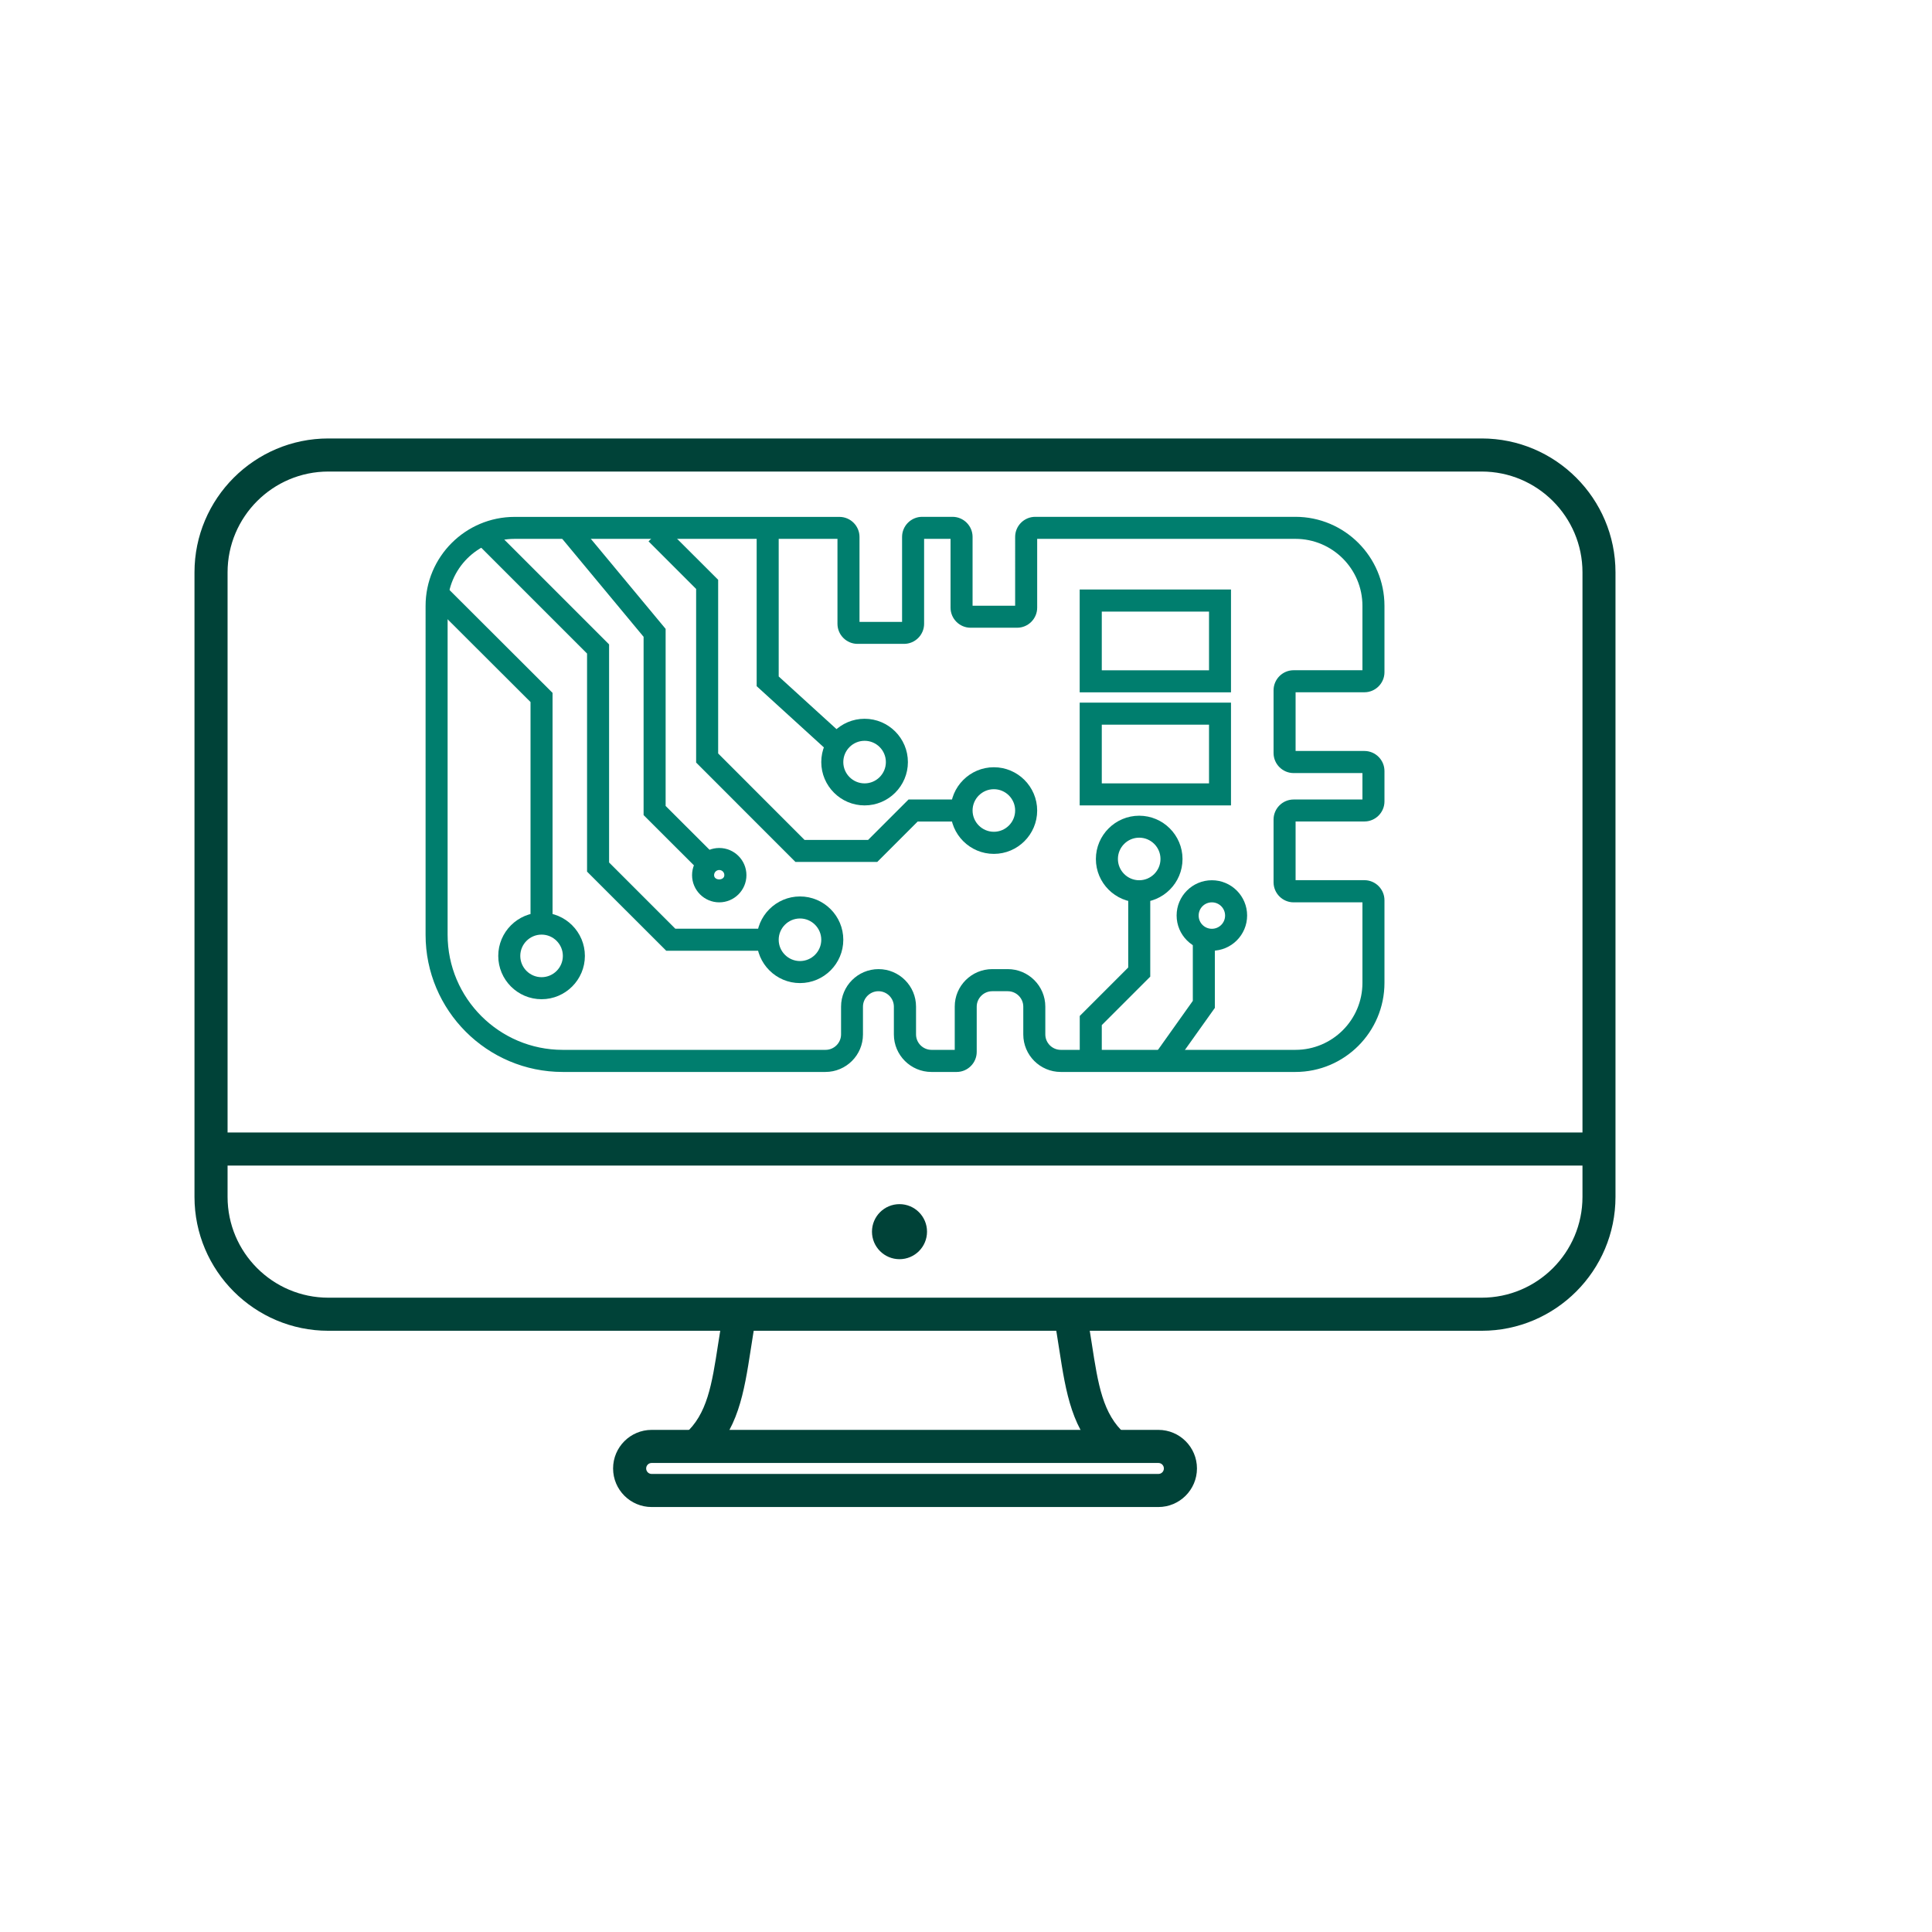
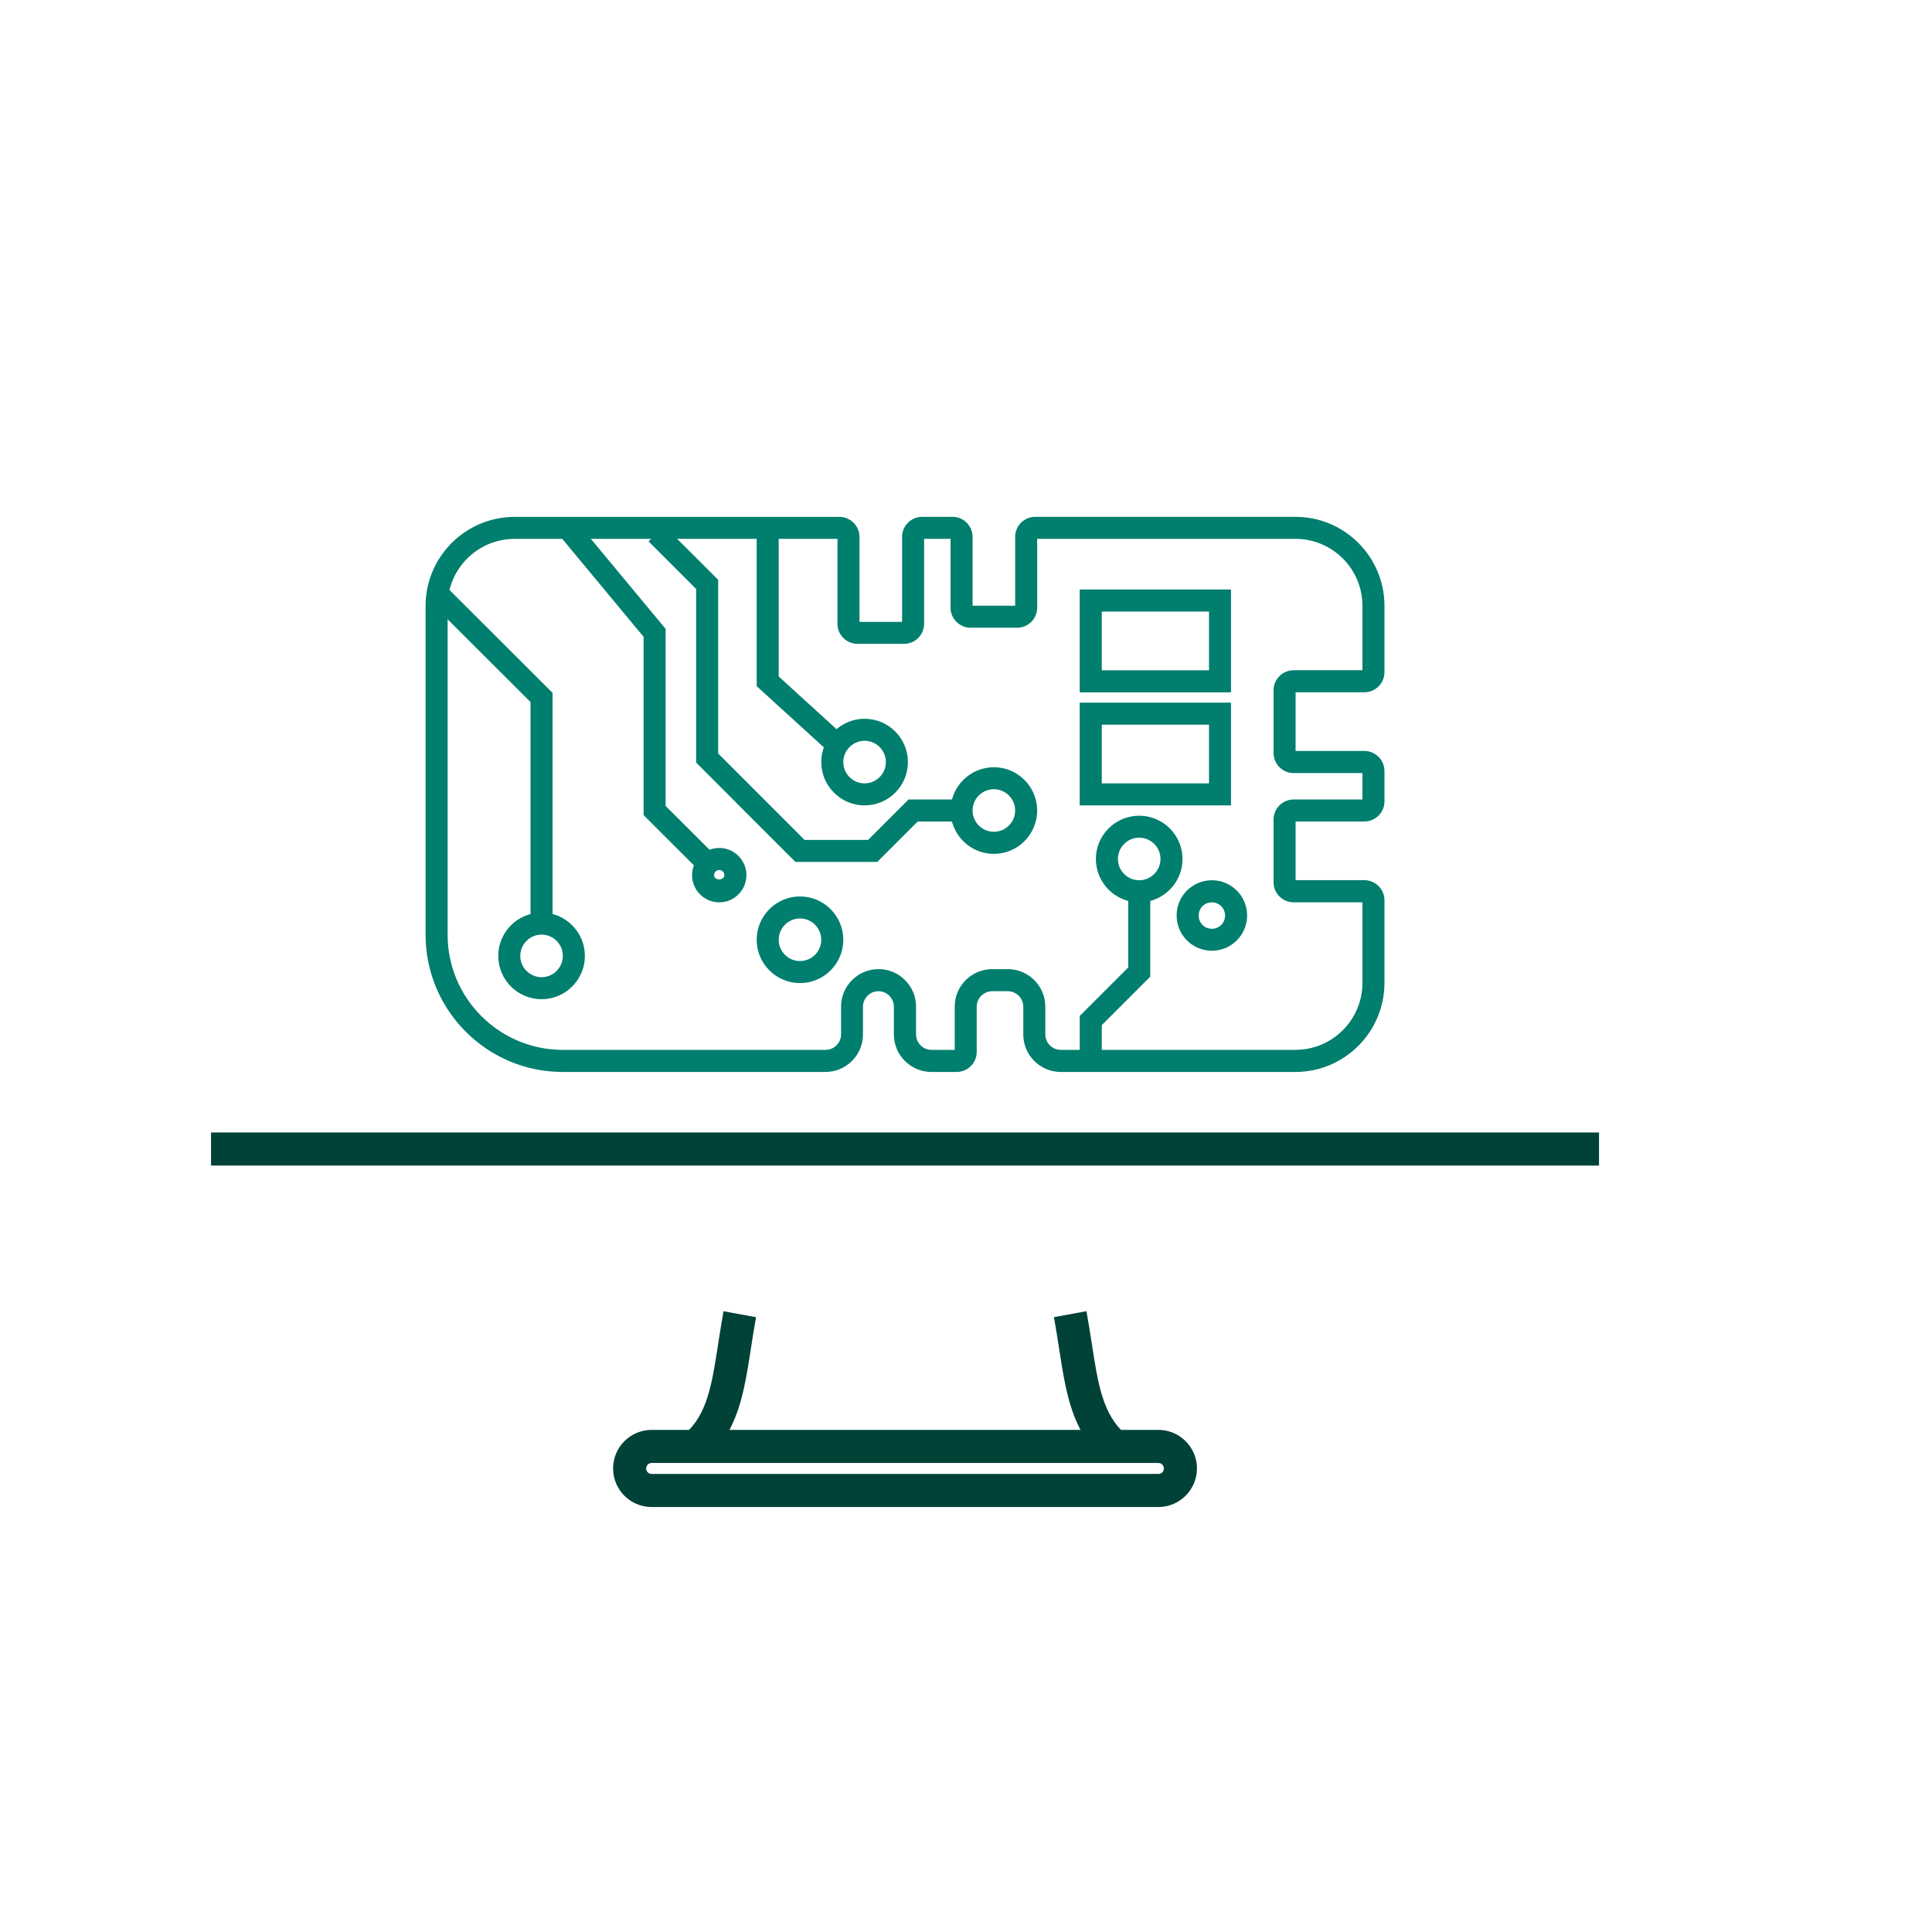
<svg xmlns="http://www.w3.org/2000/svg" version="1.1" id="Laag_1" x="0px" y="0px" viewBox="0 0 285 285" style="enable-background:new 0 0 285 285;" xml:space="preserve">
  <style type="text/css">
	.st0{fill:#F9C400;}
	.st1{fill:#004238;}
	.st2{fill:#007E6E;}
	.st3{fill:#FFFFFF;}
</style>
  <g>
    <g>
      <path class="st1" d="M170.88,222.31H96.13c-3.14,0-5.69-2.55-5.69-5.69s2.55-5.69,5.69-5.69h74.75c3.14,0,5.69,2.55,5.69,5.69    S174.01,222.31,170.88,222.31z M96.13,215.81c-0.45,0-0.81,0.36-0.81,0.81s0.36,0.81,0.81,0.81h74.75c0.45,0,0.81-0.36,0.81-0.81    s-0.36-0.81-0.81-0.81H96.13z" />
-       <path class="st1" d="M218.57,196.31H48.44c-10.89,0-19.75-8.86-19.75-19.75V84.43c0-10.89,8.86-19.75,19.75-19.75h170.13    c10.89,0,19.74,8.86,19.74,19.75v92.13C238.31,187.45,229.45,196.31,218.57,196.31z M48.44,69.56c-8.2,0-14.87,6.67-14.87,14.87    v92.13c0,8.2,6.67,14.87,14.87,14.87h170.13c8.2,0,14.87-6.67,14.87-14.87V84.43c0-8.2-6.67-14.87-14.87-14.87H48.44z" />
-       <circle class="st1" cx="132.69" cy="181.69" r="4.06" />
      <rect x="31.13" y="167.06" class="st1" width="204.75" height="4.88" />
      <path class="st1" d="M104.24,215.2l-3.22-3.66c3.32-2.92,3.99-7.27,4.92-13.3c0.24-1.52,0.49-3.12,0.79-4.81l4.8,0.88    c-0.3,1.64-0.54,3.2-0.77,4.68C109.75,205.5,108.87,211.12,104.24,215.2z" />
      <path class="st1" d="M162.76,215.2c-4.64-4.09-5.51-9.71-6.52-16.22c-0.23-1.48-0.47-3.04-0.77-4.68l4.8-0.88    c0.3,1.68,0.55,3.28,0.79,4.81c0.93,6.03,1.61,10.38,4.92,13.3L162.76,215.2z" />
    </g>
    <g>
      <path class="st2" d="M191.1,158.13h-34.62c-3.05,0-5.53-2.48-5.53-5.53v-4.1c0-1.26-1.03-2.28-2.29-2.28h-2.29    c-1.26,0-2.29,1.03-2.29,2.28v6.67c0,1.63-1.33,2.96-2.96,2.96h-3.72c-3.05,0-5.54-2.48-5.54-5.53v-4.1    c0-1.26-1.03-2.28-2.28-2.28s-2.28,1.03-2.28,2.28v4.1c0,3.05-2.48,5.53-5.54,5.53H83.01c-11.16,0-20.23-9.08-20.23-20.23V89.38    c0-7.24,5.89-13.13,13.13-13.13h47.92c1.63,0,2.96,1.33,2.96,2.96v12.53h6.28V79.2c0-1.63,1.33-2.96,2.96-2.96h4.48    c1.63,0,2.96,1.33,2.96,2.96v10.15h6.28V79.2c0-1.63,1.33-2.96,2.96-2.96h38.39c7.24,0,13.13,5.89,13.13,13.13v9.79    c0,1.63-1.33,2.96-2.96,2.96h-10.15v8.66h10.15c1.63,0,2.96,1.33,2.96,2.96v4.48c0,1.63-1.33,2.96-2.96,2.96h-10.15v8.66h10.15    c1.63,0,2.96,1.33,2.96,2.96v12.18C204.23,152.23,198.34,158.13,191.1,158.13z M146.37,142.96h2.29c3.05,0,5.54,2.48,5.54,5.53    v4.1c0,1.26,1.03,2.28,2.28,2.28h34.62c5.45,0,9.88-4.43,9.88-9.88v-11.88h-10.15c-1.63,0-2.96-1.33-2.96-2.96v-9.25    c0-1.63,1.33-2.96,2.96-2.96h10.15v-3.9h-10.15c-1.63,0-2.96-1.33-2.96-2.96v-9.25c0-1.63,1.33-2.96,2.96-2.96h10.15v-9.5    c0-5.45-4.43-9.88-9.88-9.88H153v10.15c0,1.63-1.33,2.96-2.96,2.96h-6.86c-1.63,0-2.96-1.33-2.96-2.96V79.49h-3.9v12.53    c0,1.63-1.33,2.96-2.96,2.96h-6.86c-1.63,0-2.96-1.33-2.96-2.96V79.49H75.91c-5.45,0-9.88,4.43-9.88,9.88v48.52    c0,9.37,7.62,16.98,16.98,16.98h38.77c1.26,0,2.29-1.03,2.29-2.28v-4.1c0-3.05,2.48-5.53,5.53-5.53s5.53,2.48,5.53,5.53v4.1    c0,1.26,1.03,2.28,2.29,2.28h3.42v-6.38C140.83,145.44,143.32,142.96,146.37,142.96z" />
      <path class="st2" d="M79.89,147.4c-3.53,0-6.39-2.87-6.39-6.39s2.87-6.39,6.39-6.39c3.52,0,6.39,2.87,6.39,6.39    S83.41,147.4,79.89,147.4z M79.89,137.87c-1.73,0-3.14,1.41-3.14,3.14s1.41,3.14,3.14,3.14c1.73,0,3.14-1.41,3.14-3.14    S81.62,137.87,79.89,137.87z" />
      <path class="st2" d="M118.01,145.02c-3.52,0-6.39-2.87-6.39-6.39s2.87-6.39,6.39-6.39c3.53,0,6.39,2.87,6.39,6.39    S121.54,145.02,118.01,145.02z M118.01,135.49c-1.73,0-3.14,1.41-3.14,3.14s1.41,3.14,3.14,3.14c1.73,0,3.14-1.41,3.14-3.14    S119.74,135.49,118.01,135.49z" />
      <path class="st2" d="M146.61,125.96c-3.53,0-6.39-2.87-6.39-6.39c0-3.52,2.87-6.39,6.39-6.39c3.52,0,6.39,2.87,6.39,6.39    C153,123.09,150.13,125.96,146.61,125.96z M146.61,116.42c-1.73,0-3.14,1.41-3.14,3.14c0,1.73,1.41,3.14,3.14,3.14    c1.73,0,3.14-1.41,3.14-3.14C149.75,117.83,148.34,116.42,146.61,116.42z" />
      <path class="st2" d="M127.54,118.81c-3.52,0-6.39-2.87-6.39-6.39s2.87-6.39,6.39-6.39c3.53,0,6.39,2.87,6.39,6.39    S131.07,118.81,127.54,118.81z M127.54,109.28c-1.73,0-3.14,1.41-3.14,3.14s1.41,3.14,3.14,3.14c1.73,0,3.14-1.41,3.14-3.14    S129.28,109.28,127.54,109.28z" />
      <path class="st2" d="M168.05,133.11c-3.53,0-6.39-2.87-6.39-6.39c0-3.52,2.87-6.39,6.39-6.39c3.52,0,6.39,2.87,6.39,6.39    C174.44,130.24,171.58,133.11,168.05,133.11z M168.05,123.57c-1.73,0-3.14,1.41-3.14,3.14c0,1.73,1.41,3.14,3.14,3.14    c1.73,0,3.14-1.41,3.14-3.14C171.19,124.98,169.78,123.57,168.05,123.57z" />
      <path class="st2" d="M178.77,140.25c-2.87,0-5.2-2.33-5.2-5.2s2.33-5.2,5.2-5.2c2.87,0,5.2,2.33,5.2,5.2    S181.64,140.25,178.77,140.25z M178.77,133.11c-1.08,0-1.95,0.87-1.95,1.95s0.87,1.95,1.95,1.95s1.95-0.87,1.95-1.95    S179.85,133.11,178.77,133.11z" />
      <path class="st2" d="M181.59,118.81h-22.32v-15.16h22.32V118.81z M162.53,115.56h15.82v-8.66h-15.82V115.56z" />
      <path class="st2" d="M181.59,102.13h-22.32V86.96h22.32V102.13z M162.53,98.88h15.82v-8.66h-15.82V98.88z" />
      <polygon class="st2" points="81.51,136.25 78.26,136.25 78.26,103.56 63.4,88.73 65.7,86.43 81.51,102.21   " />
-       <polygon class="st2" points="113.25,140.25 98.28,140.25 86.6,128.58 86.6,96.41 70.07,79.88 72.37,77.58 89.85,95.06     89.85,127.23 99.62,137 113.25,137   " />
      <polygon class="st2" points="122.43,111.07 111.62,101.22 111.62,79.06 114.87,79.06 114.87,99.79 124.62,108.67   " />
      <polygon class="st2" points="129.41,127.15 117.34,127.15 102.69,112.49 102.69,86.88 95.67,79.86 97.97,77.57 105.94,85.53     105.94,111.15 118.68,123.9 128.06,123.9 134.02,117.94 141.84,117.94 141.84,121.19 135.37,121.19   " />
      <polygon class="st2" points="162.53,156.5 159.28,156.5 159.28,149.87 166.43,142.72 166.43,131.48 169.68,131.48 169.68,144.07     162.53,151.22   " />
-       <polygon class="st2" points="172.97,157.44 170.33,155.56 175.96,147.64 175.96,138.41 179.21,138.41 179.21,148.68   " />
      <polygon class="st2" points="102.57,127.86 94.94,120.24 94.94,93.94 82.45,78.9 84.95,76.83 98.19,92.77 98.19,118.89     104.87,125.56   " />
      <path class="st2" d="M106.1,133.11c-2.21,0-4.01-1.8-4.01-4.01s1.8-4.01,4.01-4.01s4.01,1.8,4.01,4.01S108.31,133.11,106.1,133.11    z M106.1,128.34c-0.42,0-0.76,0.34-0.76,0.76c0,0.84,1.51,0.83,1.51,0C106.86,128.68,106.52,128.34,106.1,128.34z" />
    </g>
  </g>
</svg>